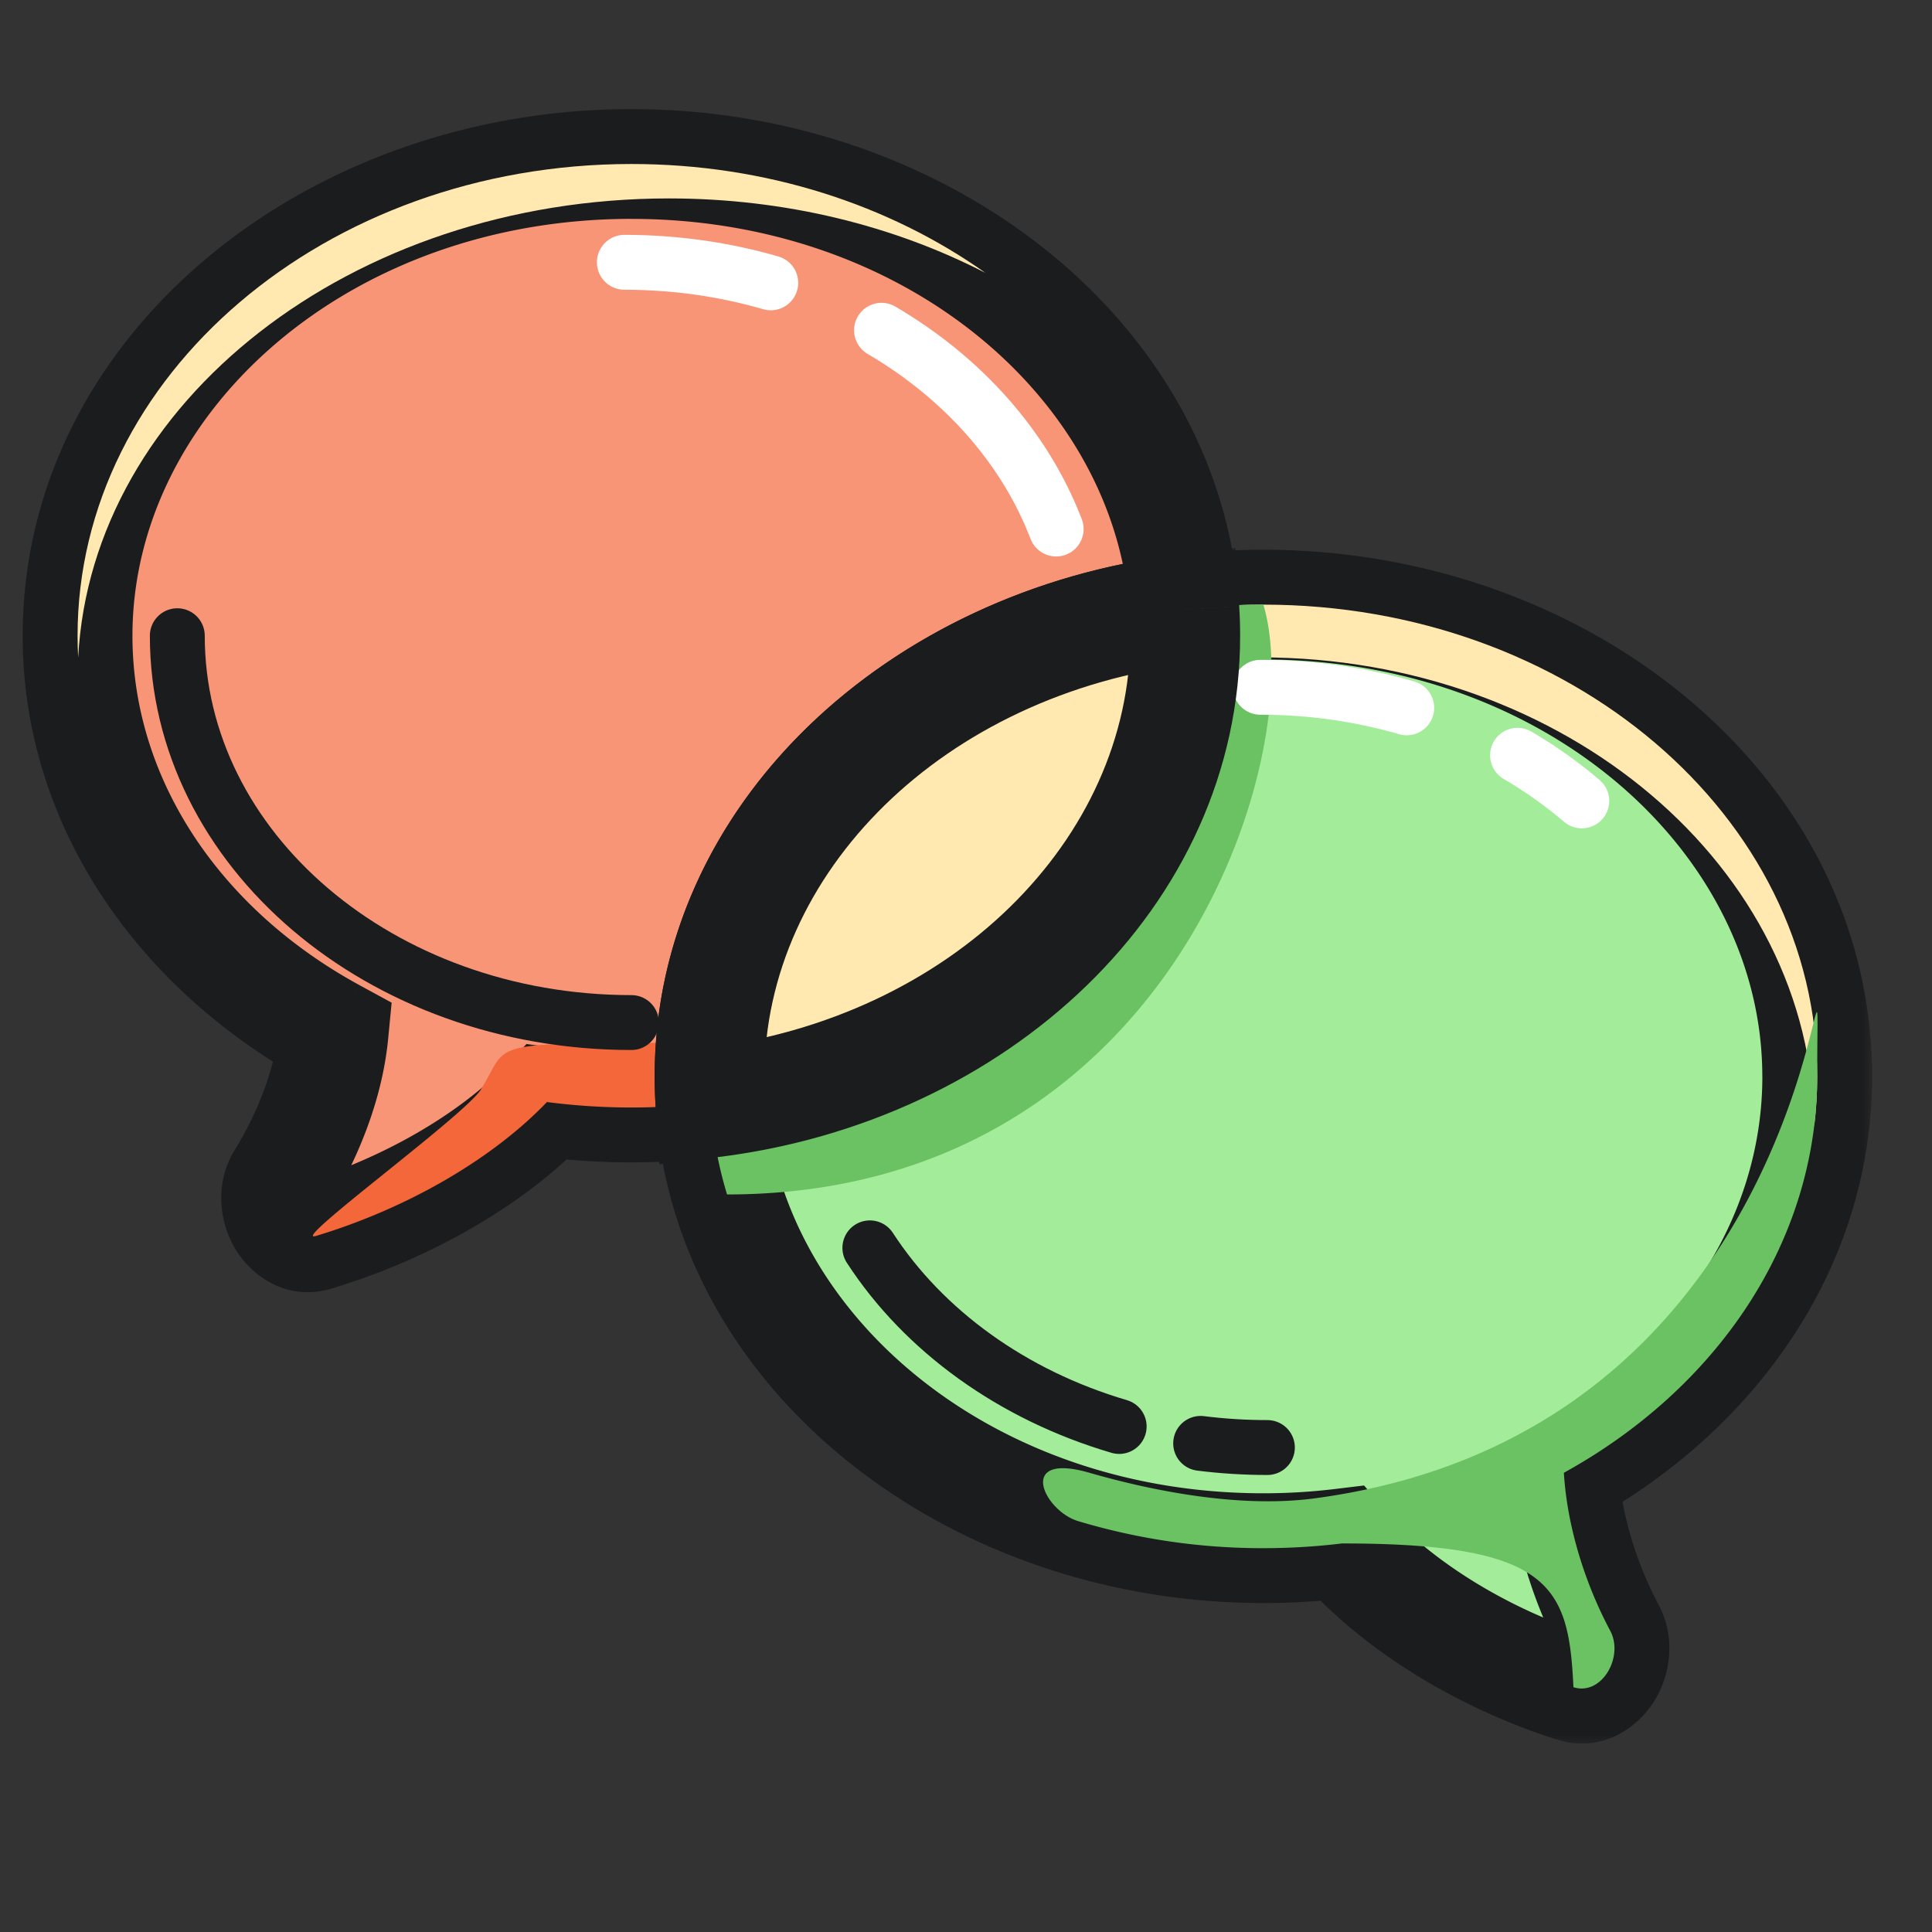
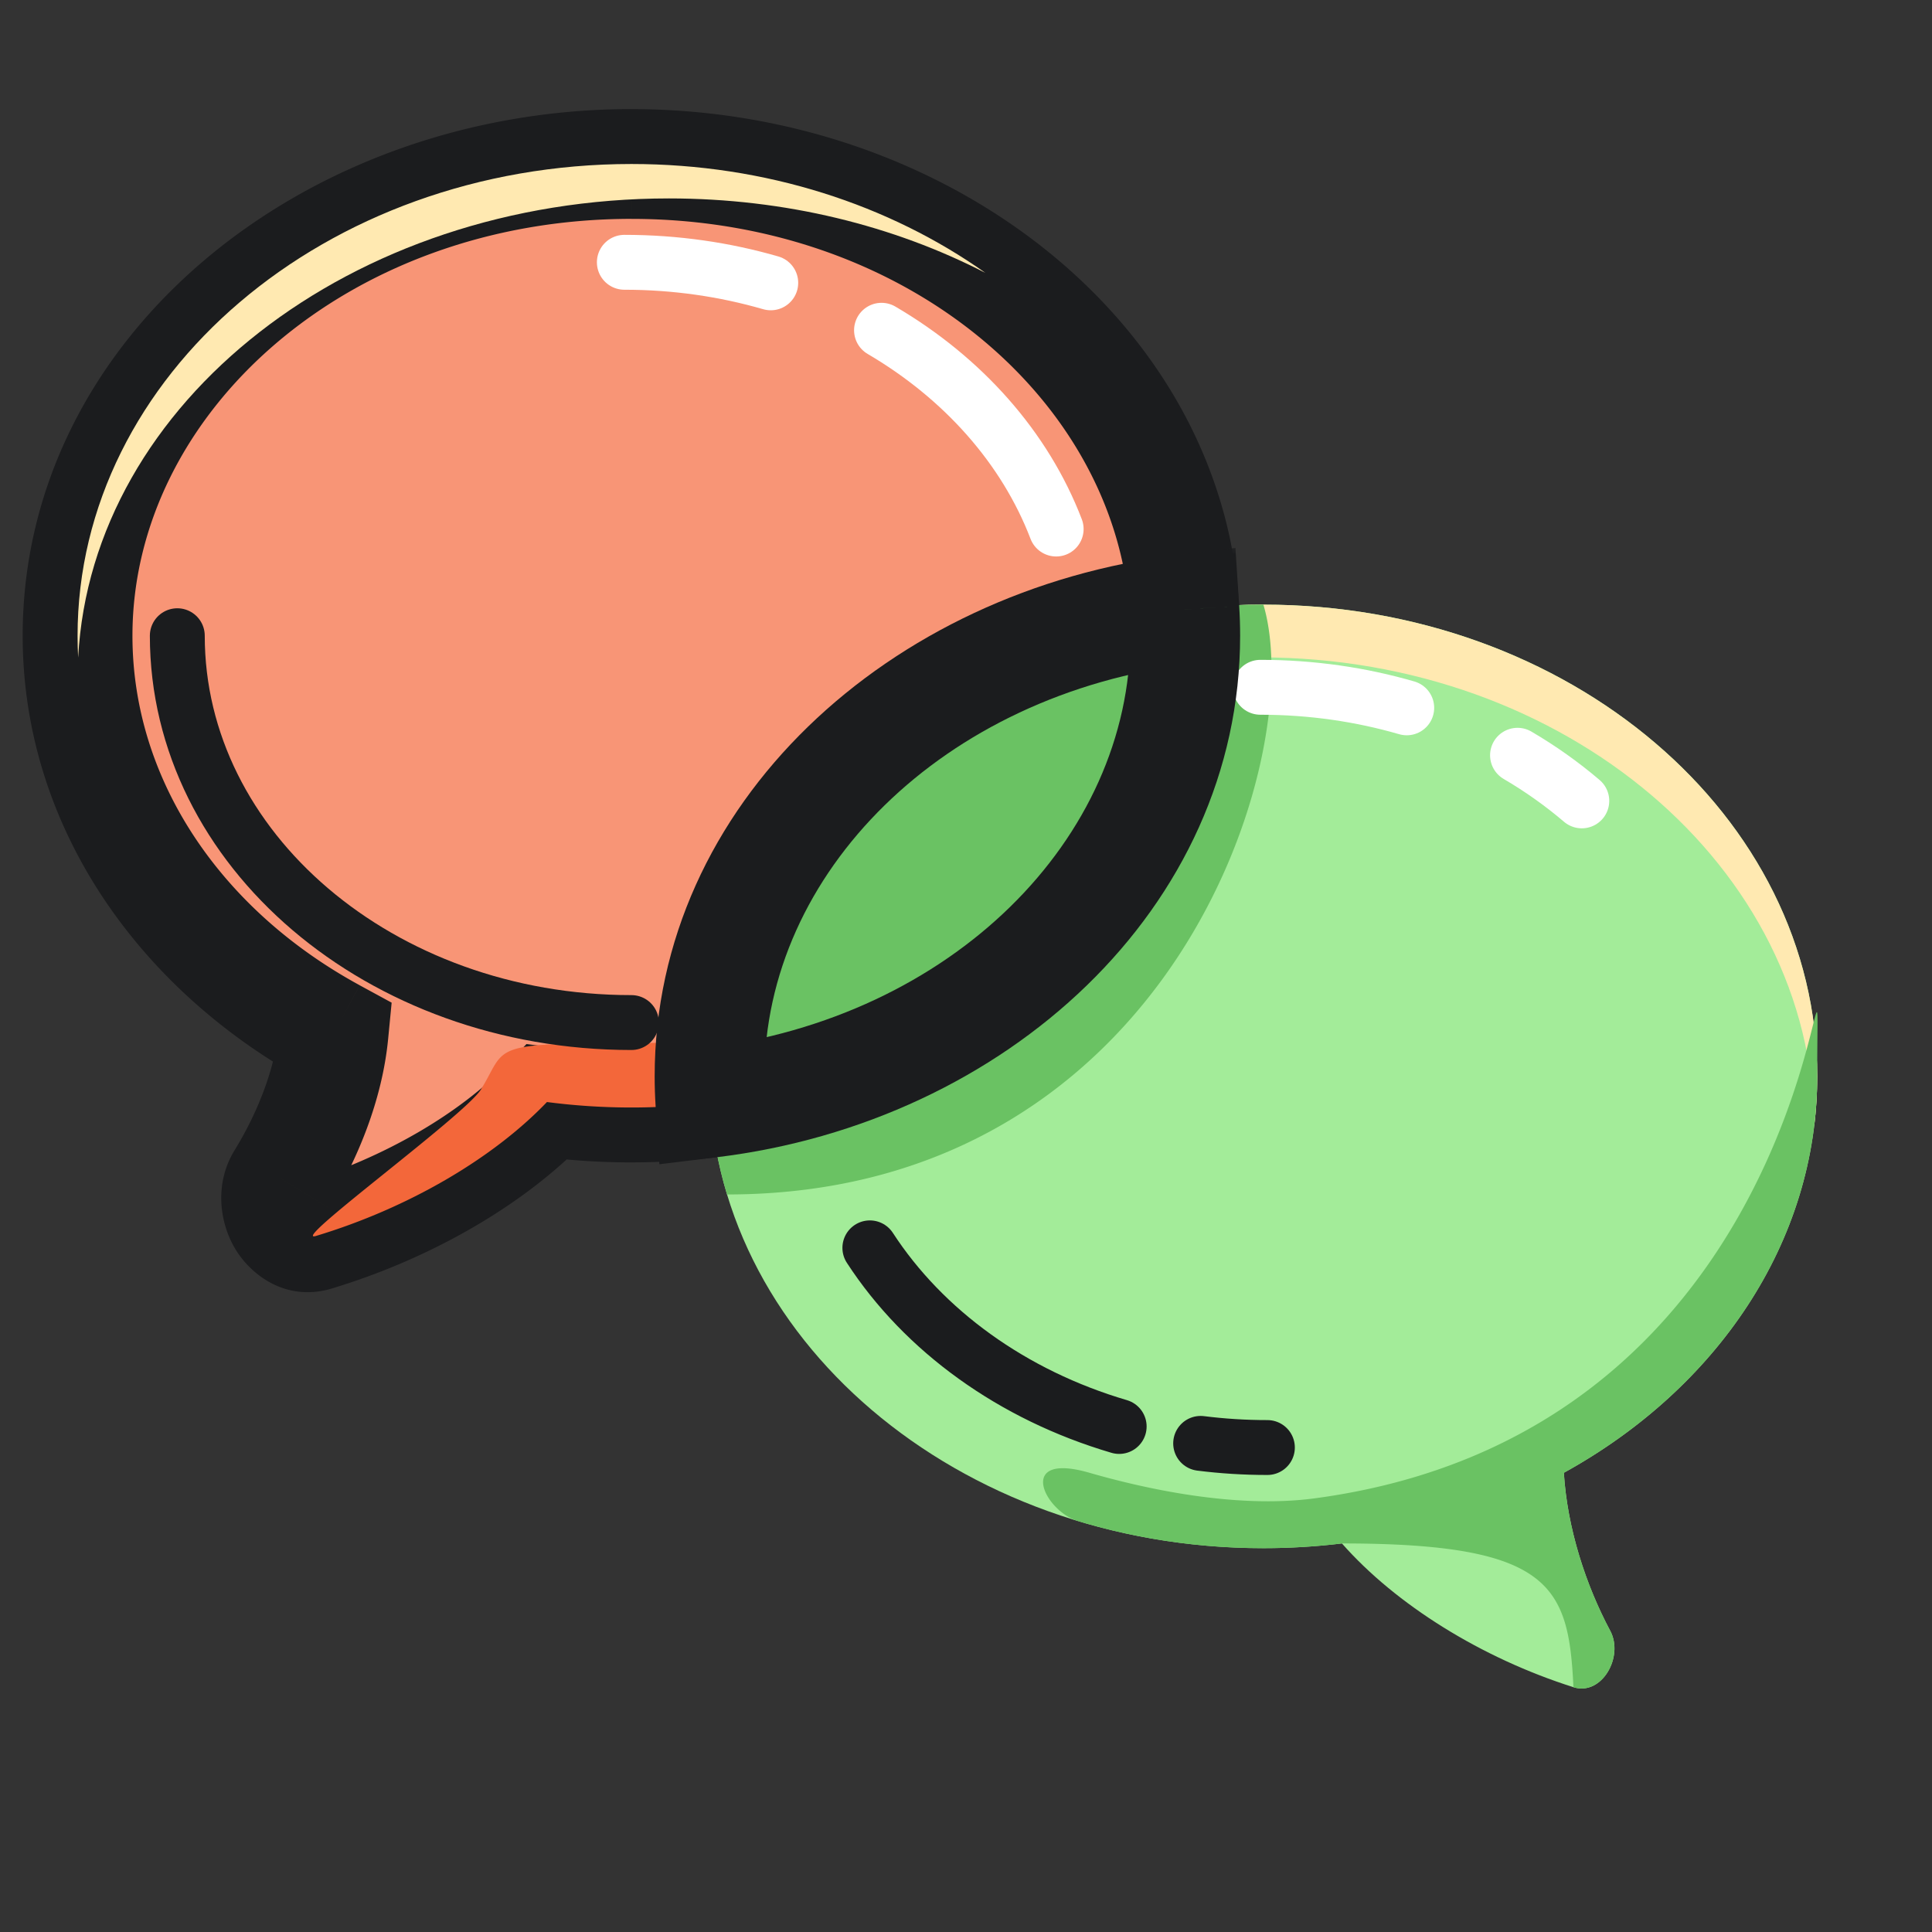
<svg xmlns="http://www.w3.org/2000/svg" fill="none" height="88" viewBox="0 0 88 88" width="88">
  <rect x="0" y="0" width="88" height="88" fill="#333333" stroke="none" />
  <mask fill="#000" height="55" id="a" maskUnits="userSpaceOnUse" width="56" x=".533" y="4.469">
    <path d="M.533 4.469h56v55h-56z" fill="#fff" />
    <path clip-rule="evenodd" d="M28.76 50.445c13.932 0 25.226-9.62 25.226-21.488S42.692 7.469 28.76 7.469c-13.933 0-25.227 9.62-25.227 21.488 0 7.613 4.648 14.301 11.659 18.118-.224 2.313-1.178 4.673-2.373 6.621-.715 1.165.267 2.994 1.576 2.6 4.173-1.26 8.044-3.514 10.518-6.1 1.254.164 2.539.249 3.847.249Z" fill-rule="evenodd" />
  </mask>
  <path clip-rule="evenodd" d="M28.76 50.445c13.932 0 25.226-9.62 25.226-21.488S42.692 7.469 28.76 7.469c-13.933 0-25.227 9.62-25.227 21.488 0 7.613 4.648 14.301 11.659 18.118-.224 2.313-1.178 4.673-2.373 6.621-.715 1.165.267 2.994 1.576 2.6 4.173-1.26 8.044-3.514 10.518-6.1 1.254.164 2.539.249 3.847.249Z" fill="#F89576" fill-rule="evenodd" />
  <path d="m15.191 47.075 2.489.24.159-1.645-1.452-.79-1.196 2.195Zm-2.372 6.621-2.131-1.308 2.13 1.308Zm1.576 2.6.722 2.393-.722-2.394Zm10.518-6.1.323-2.478-1.255-.164-.875.914 1.807 1.729Zm26.573-21.24c0 10.127-9.784 18.989-22.726 18.989v5c14.922 0 27.726-10.379 27.726-23.988h-5ZM28.76 9.97c12.942 0 22.726 8.862 22.726 18.988h5c0-13.61-12.804-23.988-27.726-23.988v5ZM6.033 28.957c0-10.126 9.784-18.988 22.727-18.988v-5c-14.922 0-27.727 10.378-27.727 23.988h5Zm10.354 15.922C10.02 41.413 6.033 35.486 6.033 28.957h-5c0 8.697 5.309 16.146 12.963 20.314l2.391-4.392Zm-3.684 1.956c-.177 1.834-.958 3.831-2.015 5.553l4.261 2.616c1.335-2.175 2.462-4.898 2.731-7.689l-4.977-.48Zm-2.015 5.553c-.934 1.522-.683 3.27-.005 4.443.694 1.202 2.317 2.496 4.434 1.858l-1.444-4.787c.315-.095.67-.056.952.087a.91.91 0 0 1 .387.341c.04.069.062.14.066.228a.812.812 0 0 1-.129.446l-4.261-2.616Zm4.429 6.3c4.502-1.358 8.775-3.808 11.602-6.763l-3.613-3.457c-2.12 2.217-5.589 4.274-9.433 5.434l1.444 4.787ZM28.76 47.946c-1.2 0-2.377-.078-3.524-.227l-.646 4.958c1.361.177 2.754.269 4.17.269v-5Z" fill="#1B1C1E" mask="url(#a)" />
  <path clip-rule="evenodd" d="M3.56 29.943C4.185 18.312 15.993 9.038 30.47 9.038c5.302 0 10.247 1.244 14.416 3.393C40.513 9.332 34.892 7.47 28.76 7.47c-13.933 0-25.227 9.62-25.227 21.488 0 .33.009.66.026.986Z" fill="#FFE9B1" fill-rule="evenodd" />
  <path d="M28.76 50.445c9.13 0 17.128-4.132 21.556-10.321 8.283-11.576-1.81-20.672-1.81-1.836 0 7.613-13.162 9.227-19.746 9.227-6.585 0-5.653.155-6.849 2.103-.715 1.165-8.825 7.072-7.516 6.677 4.173-1.259 8.044-3.513 10.518-6.099a29.76 29.76 0 0 0 3.847.249Z" fill="#F3673A" />
  <path d="M28.76 46.576c-11.423 0-20.684-7.889-20.684-17.62" stroke="#1B1C1E" stroke-linecap="round" stroke-width="2.5" />
  <path d="M28.438 11.947c2.334 0 4.576.33 6.669.936m13 11.214c-1.423-3.713-4.253-6.883-7.955-9.054" stroke="#fff" stroke-linecap="round" stroke-width="2.5" />
  <mask fill="#000" height="55" id="b" maskUnits="userSpaceOnUse" width="56" x="29.319" y="24.54">
    <path d="M29.319 24.54h56v55h-56z" fill="#fff" />
    <path clip-rule="evenodd" d="M71.232 67.083c6.945-3.828 11.54-10.484 11.54-18.055 0-11.867-11.294-21.488-25.226-21.488-13.932 0-25.227 9.62-25.227 21.488s11.295 21.489 25.227 21.489c1.214 0 2.409-.073 3.577-.215 2.456 2.788 6.352 5.219 10.545 6.548 1.285.408 2.31-1.381 1.675-2.57-1.116-2.095-1.956-4.673-2.111-7.197Z" fill-rule="evenodd" />
  </mask>
  <path clip-rule="evenodd" d="M71.232 67.083c6.945-3.828 11.54-10.484 11.54-18.055 0-11.867-11.294-21.488-25.226-21.488-13.932 0-25.227 9.62-25.227 21.488s11.295 21.489 25.227 21.489c1.214 0 2.409-.073 3.577-.215 2.456 2.788 6.352 5.219 10.545 6.548 1.285.408 2.31-1.381 1.675-2.57-1.116-2.095-1.956-4.673-2.111-7.197Z" fill="#A3EC99" fill-rule="evenodd" />
-   <path d="m71.232 67.083-1.207-2.19-1.386.764.097 1.579 2.496-.153Zm-10.109 3.22L63 68.65l-.87-.988-1.307.158.3 2.482Zm10.545 6.547-.756 2.383.756-2.383Zm1.675-2.57-2.206 1.175 2.206-1.176Zm6.93-25.252c0 6.492-3.943 12.39-10.248 15.865l2.413 4.38c7.585-4.181 12.834-11.596 12.834-20.245h-5ZM57.545 30.04c12.943 0 22.726 8.863 22.726 18.988h5c0-13.609-12.804-23.988-27.726-23.988v5ZM34.819 49.028c0-10.125 9.784-18.988 22.727-18.988v-5c-14.922 0-27.727 10.38-27.727 23.988h5Zm22.727 18.989c-12.943 0-22.727-8.863-22.727-18.989h-5c0 13.61 12.805 23.989 27.727 23.989v-5Zm3.277-.197c-1.069.13-2.163.197-3.277.197v5c1.315 0 2.61-.08 3.877-.233l-.6-4.964Zm11.6 6.647C68.59 73.251 65.108 71.043 63 68.65l-3.753 3.304c2.803 3.184 7.114 5.836 11.665 7.28l1.512-4.767Zm-1.286.988a.774.774 0 0 1-.099-.419.401.401 0 0 1 .062-.188.876.876 0 0 1 .373-.311c.276-.133.63-.172.95-.07l-1.51 4.766c2.094.665 3.723-.599 4.438-1.753.702-1.134 1.02-2.836.199-4.377l-4.413 2.352Zm-2.4-8.219c.18 2.94 1.145 5.864 2.4 8.22l4.413-2.353c-.978-1.834-1.694-4.066-1.823-6.174l-4.99.307Z" fill="#1B1C1E" mask="url(#b)" />
  <path clip-rule="evenodd" d="M82.632 51.31c.093-.75.14-1.511.14-2.282 0-11.867-11.294-21.488-25.226-21.488-13.932 0-25.227 9.62-25.227 21.488v.123c1.338-10.796 12.059-19.208 25.087-19.208 13.884 0 25.149 9.555 25.226 21.366Z" fill="#FFE9B1" fill-rule="evenodd" />
  <path d="M71.232 67.083c6.945-3.828 11.54-10.484 11.54-18.055 0-11.867 1.383 15.979-22.895 19.22-3.524.471-7.597-.399-10.254-1.165-3.353-.968-2.077 1.73-.522 2.2a29.158 29.158 0 0 0 8.445 1.234 29.8 29.8 0 0 0 3.578-.215c9.546 0 10.326 1.943 10.544 6.548 1.286.408 2.31-1.381 1.676-2.57-1.116-2.095-1.957-4.673-2.112-7.197ZM33.116 54.406a18.528 18.528 0 0 1-.797-5.378c0-11.867 11.295-21.488 25.227-21.488 2.06 6.93-4.29 26.866-24.43 26.866Z" fill="#6AC263" />
  <path d="M57.728 65.933c-1.033 0-2.048-.064-3.04-.189m-15.067-8.906c2.457 3.779 6.496 6.707 11.356 8.136" stroke="#1B1C1E" stroke-linecap="round" stroke-width="2.5" />
  <path d="M57.407 31.305c2.333 0 4.576.329 6.668.936m5.046 2.16c1.05.615 2.03 1.312 2.928 2.078" stroke="#fff" stroke-linecap="round" stroke-width="2.5" />
  <mask fill="#000" height="29" id="c" maskUnits="userSpaceOnUse" width="28" x="29.319" y="24.757">
    <path d="M29.319 24.757h28v29h-28z" fill="#fff" />
    <path clip-rule="evenodd" d="M53.948 27.757C41.72 29.245 32.319 38.202 32.319 49.03c0 .402.013.802.039 1.199 12.228-1.488 21.628-10.444 21.628-21.271 0-.403-.013-.803-.038-1.2Z" fill-rule="evenodd" />
  </mask>
-   <path clip-rule="evenodd" d="M53.948 27.757C41.72 29.245 32.319 38.202 32.319 49.03c0 .402.013.802.039 1.199 12.228-1.488 21.628-10.444 21.628-21.271 0-.403-.013-.803-.038-1.2Z" fill="#FFE9B1" fill-rule="evenodd" />
  <path d="m53.948 27.757 2.495-.16-.171-2.64-2.626.319.302 2.481Zm-21.59 22.471-2.495.161.17 2.64 2.627-.32-.302-2.481Zm21.288-24.952c-13.144 1.599-23.827 11.348-23.827 23.753h5c0-9.25 8.119-17.414 19.43-18.79l-.603-4.963ZM29.819 49.029c0 .456.015.91.044 1.36l4.99-.322c-.022-.344-.034-.69-.034-1.038h-5Zm2.84 3.68c13.145-1.598 23.827-11.348 23.827-23.752h-5c0 9.249-8.118 17.413-19.43 18.79l.604 4.963Zm23.827-23.752c0-.457-.014-.91-.043-1.36l-4.99.322c.022.343.033.69.033 1.038h5Z" fill="#1B1C1E" mask="url(#c)" />
</svg>